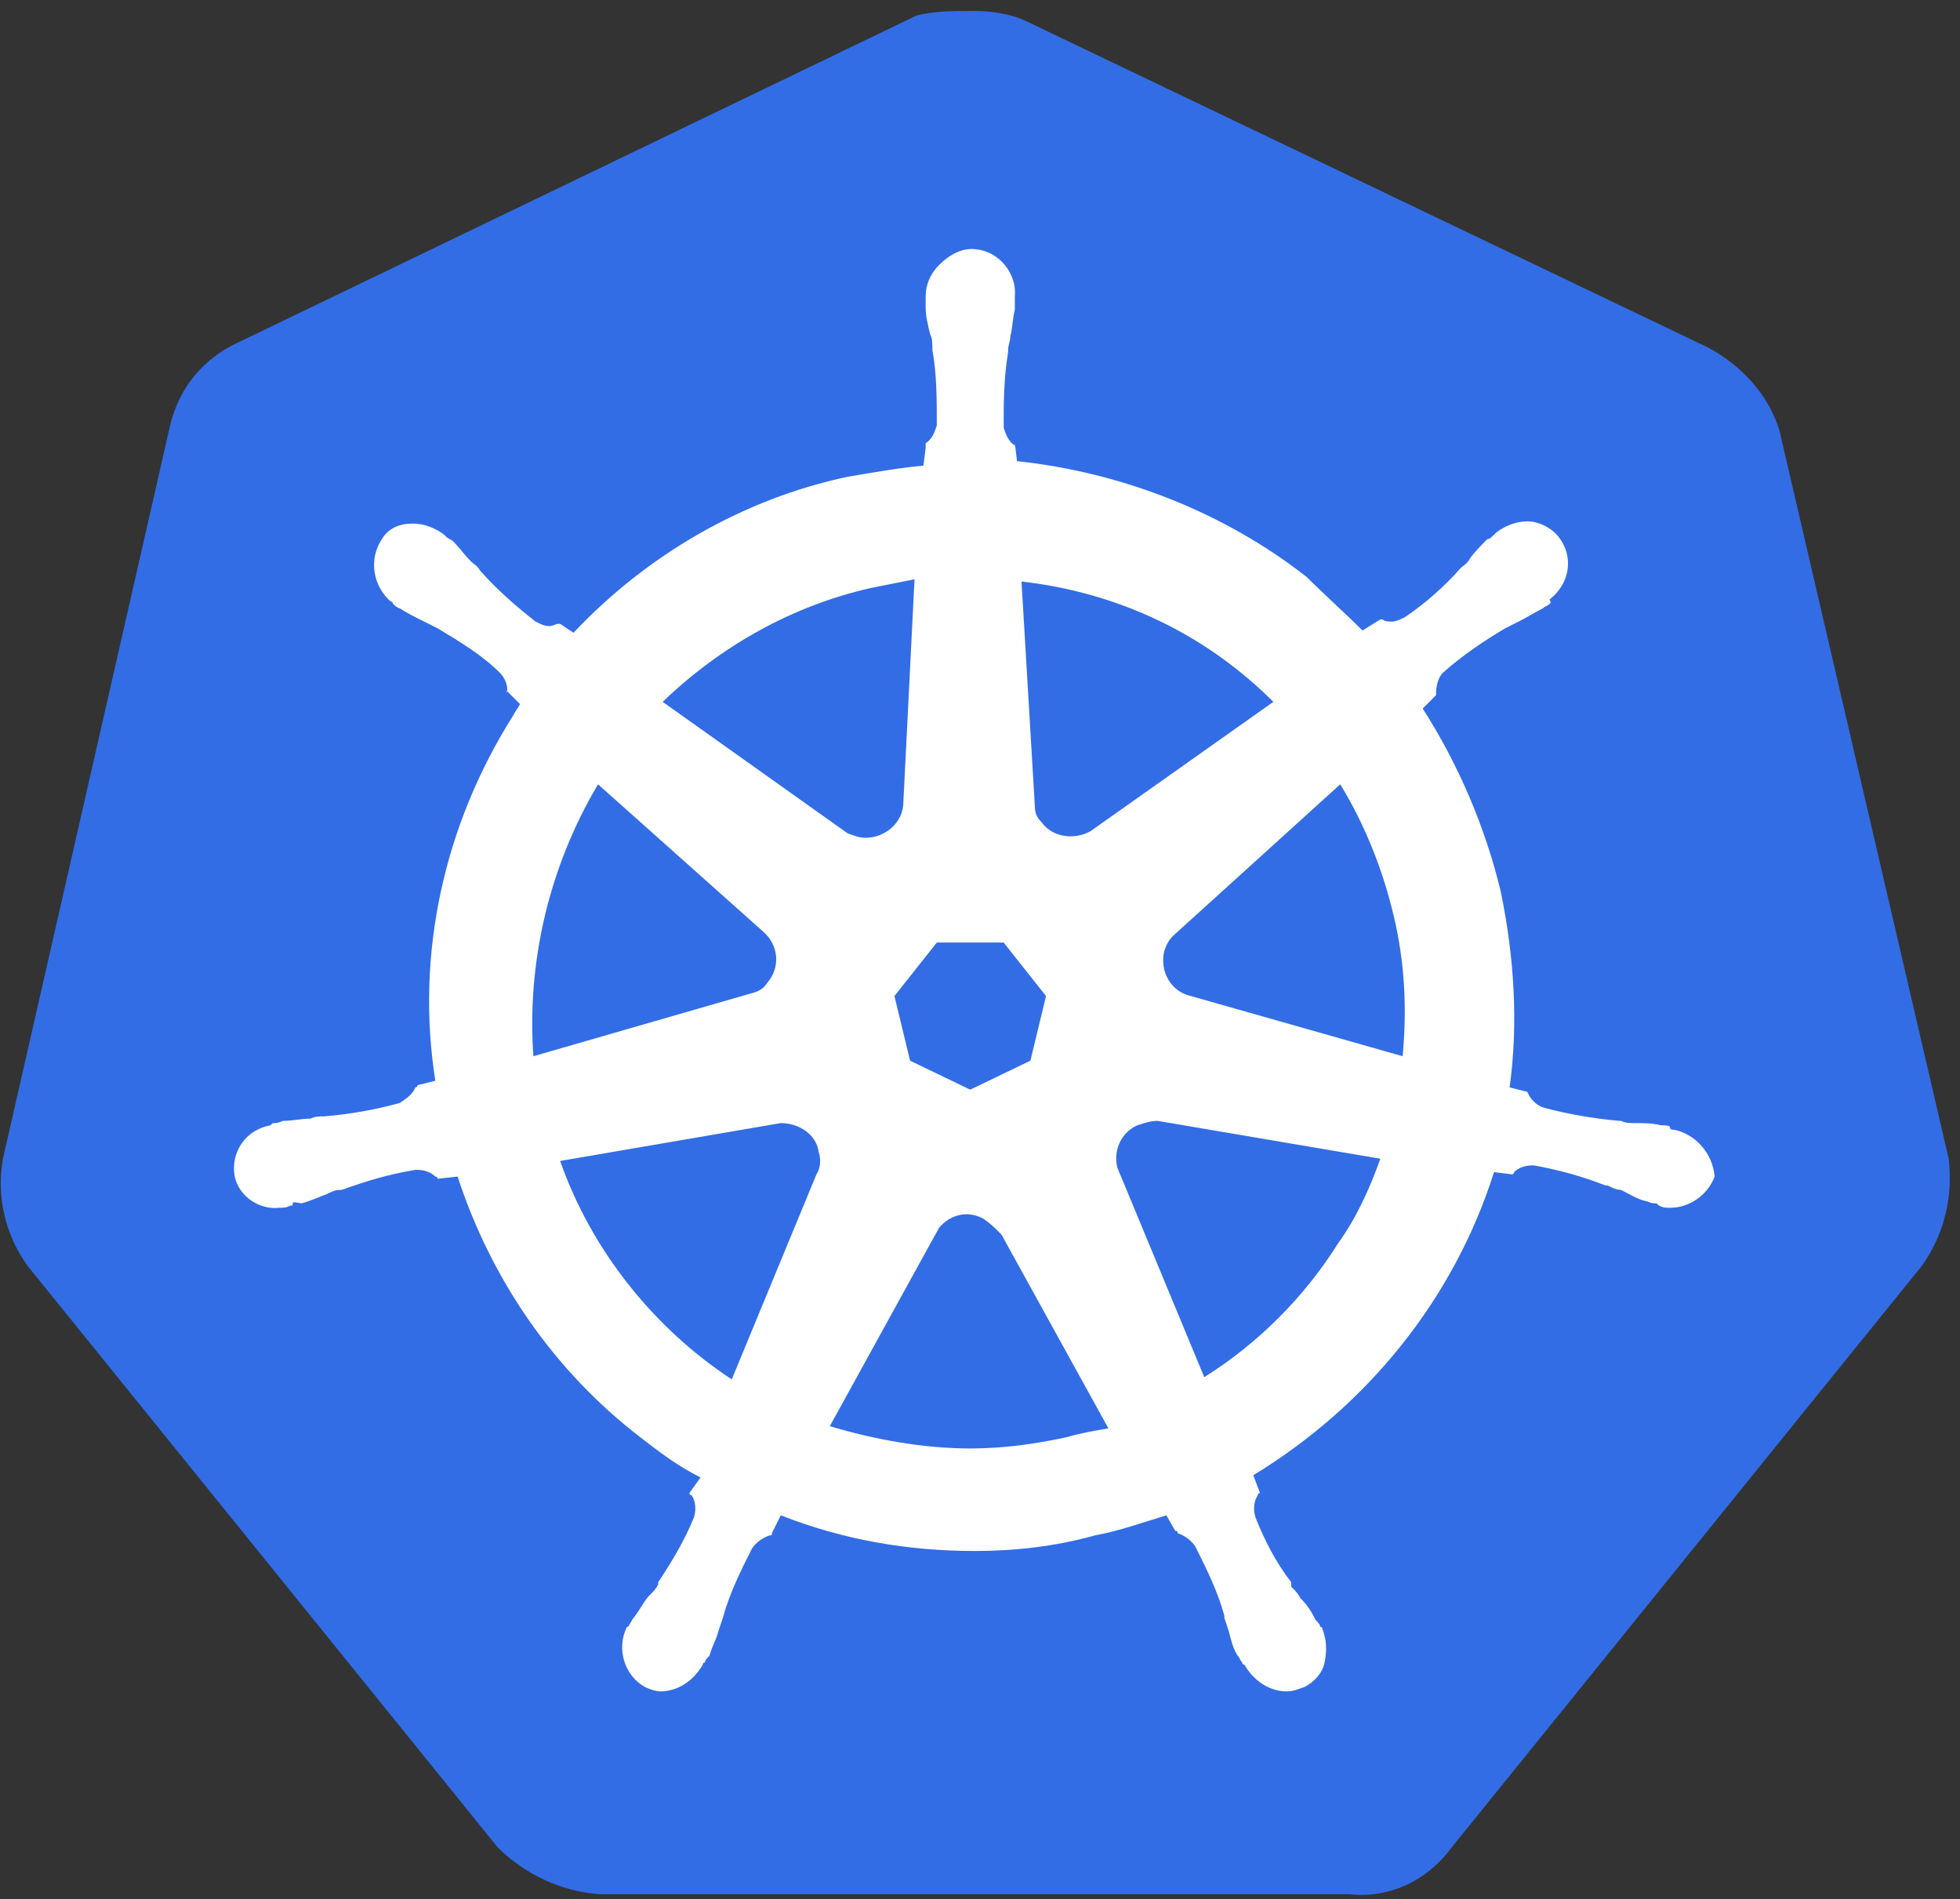
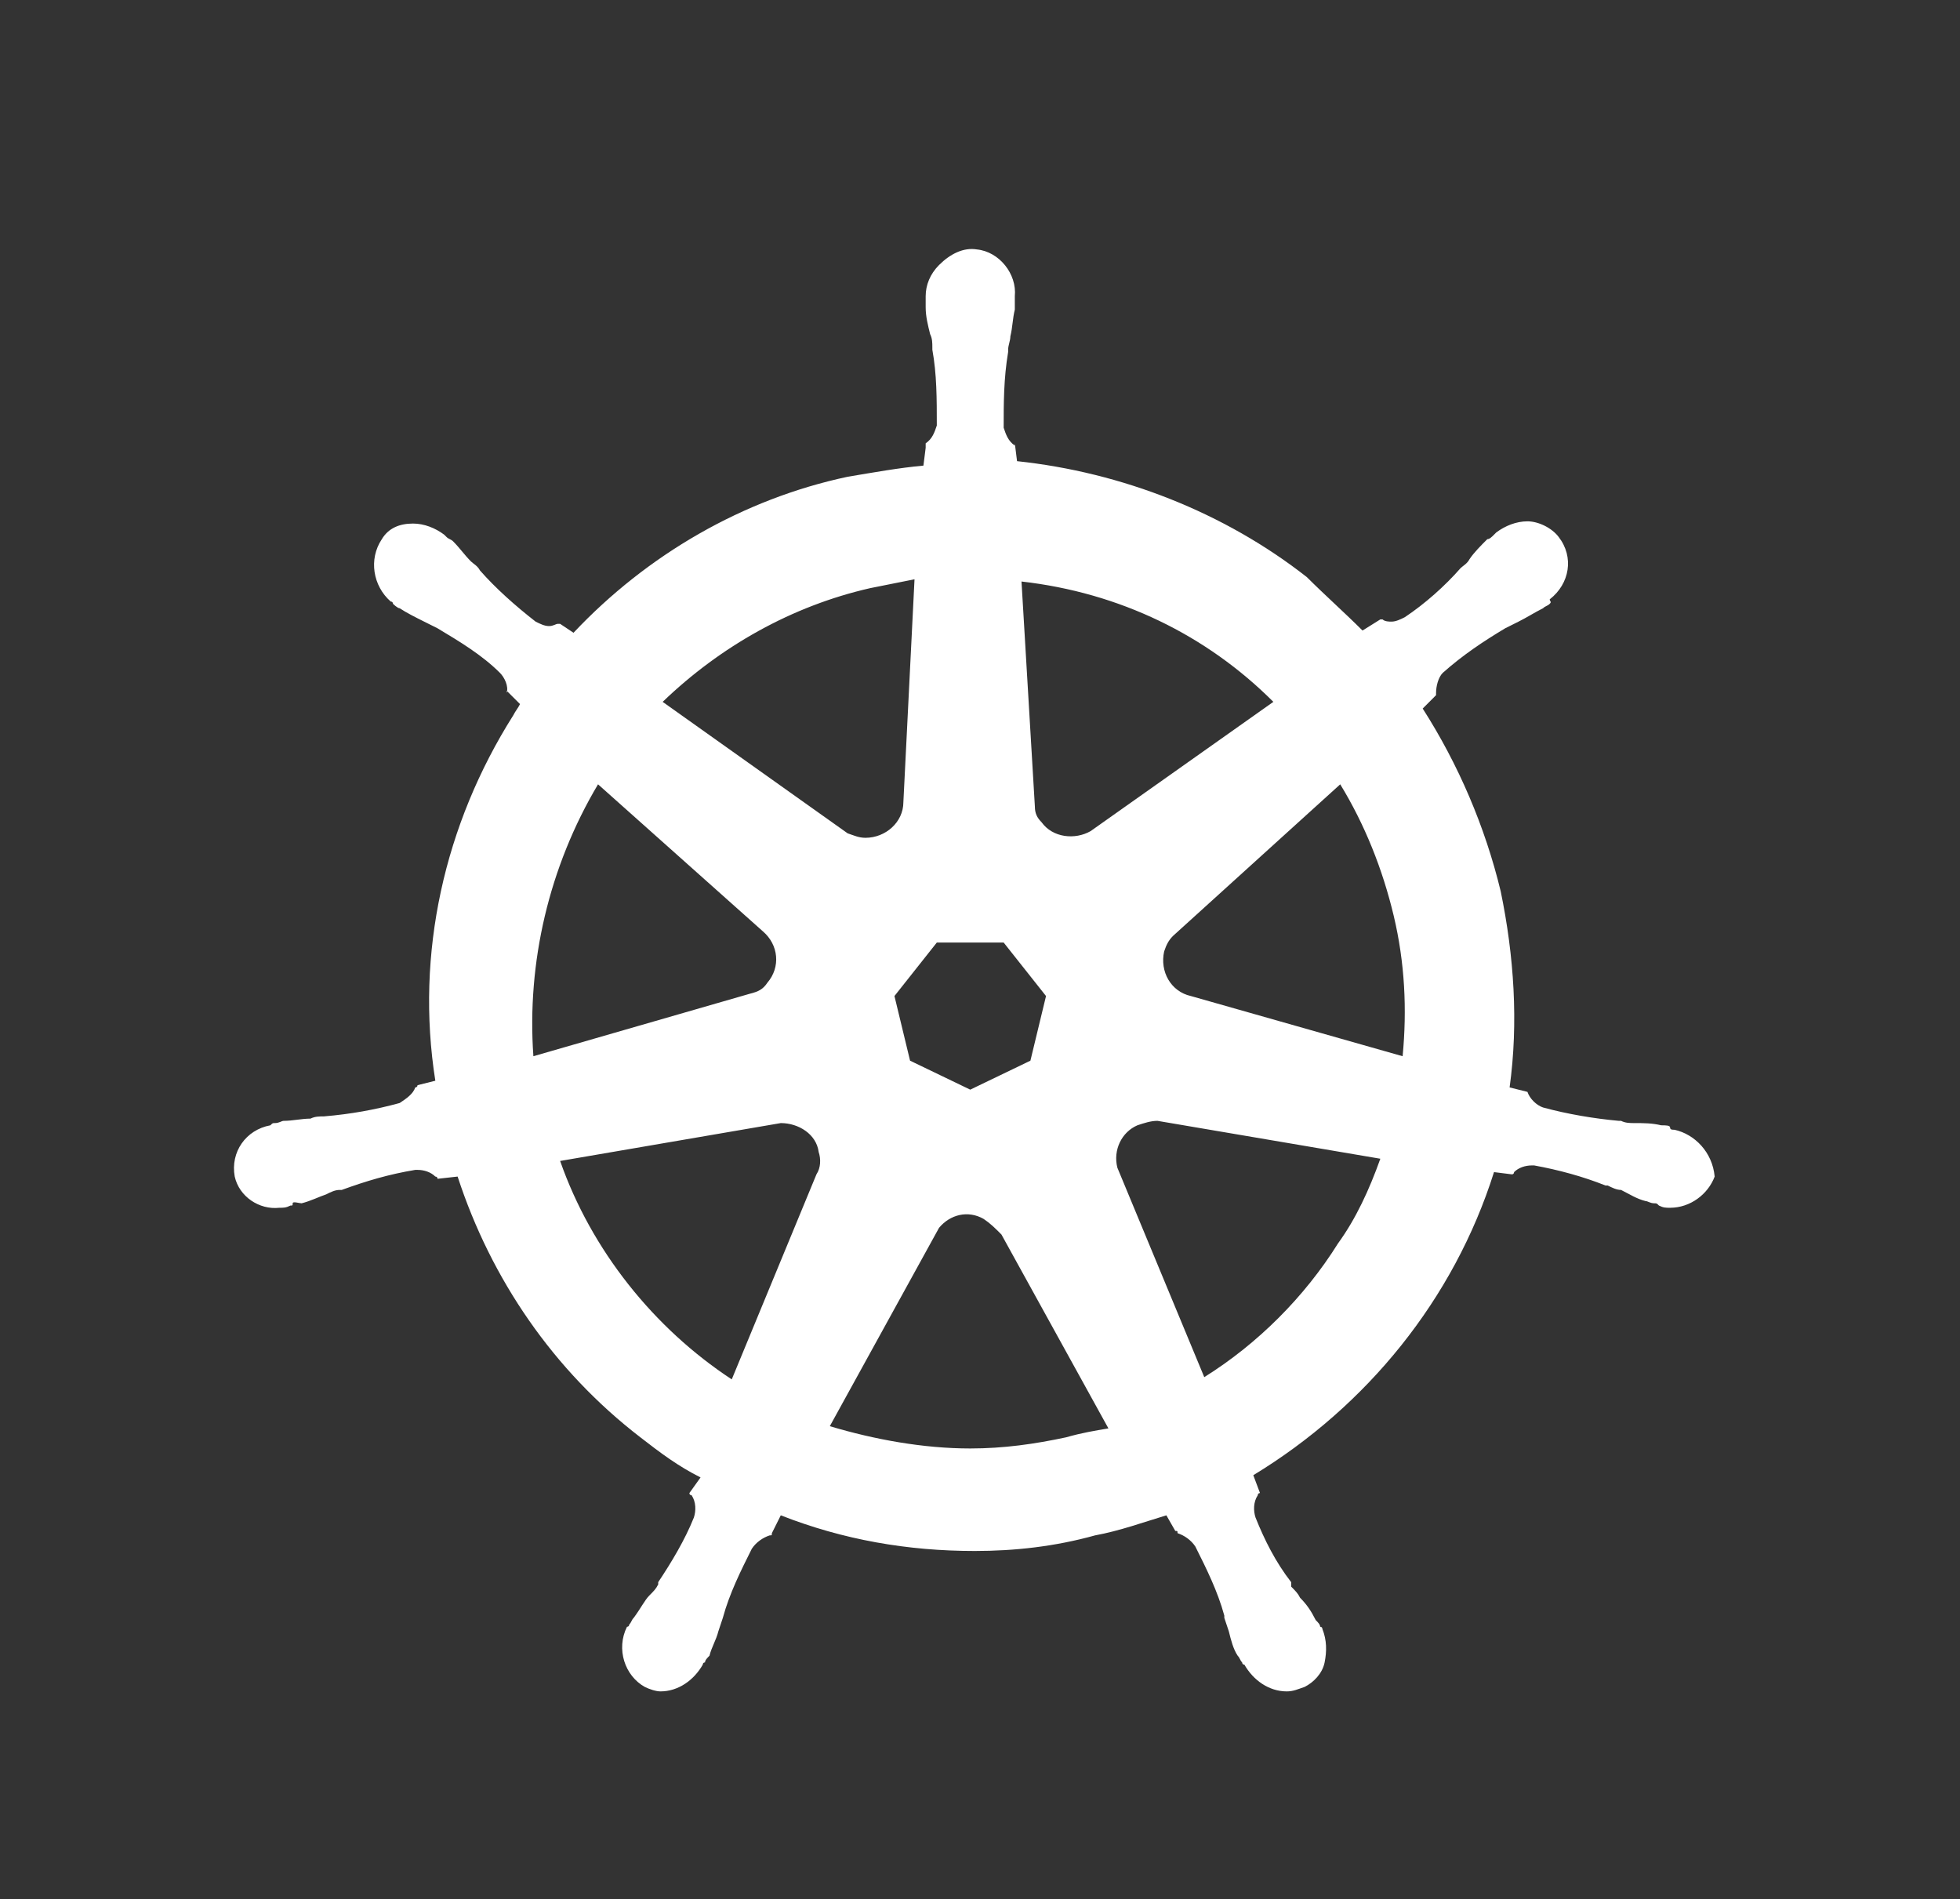
<svg xmlns="http://www.w3.org/2000/svg" width="161" height="156" viewBox="0 0 161 156" fill="none">
  <rect x="0" y="0" width="161" height="156" fill="#333333" stroke="none" />
-   <path d="M146.157 35.315C145.241 32.386 143.044 30.007 140.298 28.542L84.458 1.816C82.994 1.084 81.346 0.901 79.881 0.901C78.417 0.901 76.769 0.901 75.304 1.267L19.464 28.176C16.718 29.458 14.704 31.837 13.972 34.949L0.241 95.175C-0.308 98.287 0.424 101.399 2.255 103.961L40.885 151.739C43.082 153.936 46.194 155.4 49.307 155.583H110.822C114.118 155.949 117.23 154.485 119.244 151.739L157.874 103.961C159.705 101.399 160.437 98.287 160.071 95.175L146.157 35.315Z" fill="#326DE6" />
  <path d="M137.552 92.795C137.369 92.795 137.186 92.795 137.186 92.612C137.186 92.428 136.82 92.428 136.453 92.428C135.721 92.246 134.989 92.246 134.256 92.246C133.89 92.246 133.524 92.246 133.158 92.062H132.975C130.961 91.879 128.764 91.513 126.75 90.964C126.201 90.781 125.652 90.232 125.469 89.683L124.004 89.317C124.736 84.008 124.37 78.516 123.272 73.208C121.99 67.899 119.793 62.773 116.864 58.197L117.962 57.099V56.916C117.962 56.367 118.145 55.634 118.511 55.268C120.159 53.804 121.807 52.705 123.638 51.607C124.004 51.424 124.37 51.241 124.736 51.058C125.469 50.692 126.018 50.326 126.75 49.959C126.933 49.776 127.116 49.776 127.299 49.593C127.482 49.41 127.299 49.41 127.299 49.227C128.947 47.946 129.313 45.749 128.032 44.102C127.482 43.37 126.384 42.82 125.469 42.82C124.553 42.82 123.638 43.186 122.905 43.736L122.722 43.919C122.539 44.102 122.356 44.285 122.173 44.285C121.624 44.834 121.075 45.383 120.708 45.932C120.525 46.298 120.159 46.481 119.976 46.664C118.695 48.129 117.047 49.593 115.399 50.692C115.033 50.875 114.667 51.058 114.301 51.058C114.117 51.058 113.751 51.058 113.568 50.875H113.385L111.921 51.79C110.456 50.326 108.808 48.861 107.343 47.397C100.569 42.088 92.148 38.793 83.543 37.878L83.36 36.413V36.596C82.811 36.23 82.627 35.681 82.444 35.132C82.444 33.118 82.444 31.105 82.811 28.908V28.725C82.811 28.359 82.994 27.993 82.994 27.627C83.177 26.894 83.177 26.162 83.36 25.43V24.332C83.543 22.501 82.078 20.671 80.247 20.488C79.149 20.304 78.05 20.854 77.135 21.769C76.403 22.501 76.037 23.416 76.037 24.332V25.247C76.037 25.979 76.22 26.711 76.403 27.444C76.586 27.81 76.586 28.176 76.586 28.542V28.725C76.952 30.739 76.952 32.752 76.952 34.949C76.769 35.498 76.586 36.047 76.037 36.413V36.779L75.853 38.244C73.84 38.427 71.826 38.793 69.629 39.159C61.024 40.99 53.151 45.566 47.11 51.973L46.011 51.241H45.828C45.645 51.241 45.462 51.424 45.096 51.424C44.73 51.424 44.364 51.241 43.997 51.058C42.35 49.776 40.702 48.312 39.42 46.847C39.237 46.481 38.871 46.298 38.688 46.115C38.139 45.566 37.773 45.017 37.223 44.468C37.04 44.285 36.857 44.285 36.674 44.102C36.491 43.919 36.491 43.919 36.491 43.919C35.759 43.37 34.843 43.003 33.928 43.003C32.829 43.003 31.914 43.37 31.365 44.285C30.266 45.932 30.632 48.129 32.097 49.41C32.28 49.41 32.28 49.593 32.28 49.593C32.28 49.593 32.646 49.959 32.829 49.959C33.379 50.326 34.111 50.692 34.843 51.058C35.209 51.241 35.576 51.424 35.942 51.607C37.773 52.705 39.603 53.804 41.068 55.268C41.434 55.634 41.8 56.367 41.617 56.916V56.733L42.716 57.831C42.533 58.197 42.35 58.38 42.166 58.746C36.491 67.716 34.111 78.333 35.759 88.767L34.294 89.133C34.294 89.317 34.111 89.317 34.111 89.317C33.928 89.866 33.379 90.232 32.829 90.598C30.816 91.147 28.802 91.513 26.605 91.696C26.238 91.696 25.872 91.696 25.506 91.879C24.774 91.879 24.041 92.062 23.309 92.062C23.126 92.062 22.943 92.246 22.577 92.246C22.394 92.246 22.394 92.246 22.211 92.428C20.197 92.795 18.915 94.625 19.281 96.639C19.648 98.286 21.295 99.385 22.943 99.202C23.309 99.202 23.492 99.202 23.858 99.019C24.041 99.019 24.041 99.019 24.041 98.835C24.041 98.652 24.591 98.835 24.774 98.835C25.506 98.652 26.238 98.286 26.788 98.103C27.154 97.92 27.52 97.737 27.886 97.737H28.069C30.083 97.005 31.914 96.456 34.111 96.09H34.294C34.843 96.09 35.392 96.273 35.759 96.639C35.942 96.639 35.942 96.822 35.942 96.822L37.59 96.639C40.336 105.059 45.462 112.565 52.602 118.056C54.25 119.338 55.715 120.436 57.545 121.351L56.63 122.633C56.63 122.816 56.813 122.816 56.813 122.816C57.179 123.365 57.179 124.097 56.996 124.646C56.264 126.477 55.165 128.308 54.067 129.955V130.138C53.884 130.504 53.701 130.687 53.334 131.053C52.968 131.419 52.602 132.152 52.053 132.884C51.87 133.067 51.87 133.25 51.687 133.433C51.687 133.433 51.687 133.616 51.504 133.616C50.588 135.447 51.321 137.643 52.968 138.559C53.334 138.742 53.884 138.925 54.25 138.925C55.715 138.925 56.996 138.009 57.728 136.728C57.728 136.728 57.728 136.545 57.911 136.545C57.911 136.362 58.095 136.179 58.278 135.996C58.461 135.264 58.827 134.714 59.01 133.982L59.376 132.884C59.925 130.87 60.841 129.04 61.756 127.209C62.122 126.66 62.672 126.294 63.221 126.111C63.404 126.111 63.404 126.111 63.404 125.928L64.136 124.463C69.263 126.477 74.572 127.392 80.064 127.392C83.36 127.392 86.655 127.026 89.951 126.111C91.965 125.745 93.978 125.013 95.809 124.463L96.542 125.745C96.725 125.745 96.725 125.745 96.725 125.928C97.274 126.111 97.823 126.477 98.189 127.026C99.105 128.857 100.02 130.687 100.569 132.701V132.884L100.936 133.982C101.119 134.714 101.302 135.447 101.668 135.996C101.851 136.179 101.851 136.362 102.034 136.545C102.034 136.545 102.034 136.728 102.217 136.728C102.95 138.009 104.231 138.925 105.696 138.925C106.245 138.925 106.611 138.742 107.16 138.559C107.893 138.193 108.625 137.46 108.808 136.545C108.991 135.63 108.991 134.714 108.625 133.799C108.625 133.616 108.442 133.616 108.442 133.616C108.442 133.433 108.259 133.25 108.076 133.067C107.71 132.335 107.343 131.786 106.794 131.236C106.611 130.87 106.428 130.687 106.062 130.321V129.955C104.78 128.308 103.865 126.477 103.133 124.646C102.95 124.097 102.95 123.365 103.316 122.816C103.316 122.633 103.499 122.633 103.499 122.633L102.95 121.168C112.287 115.494 119.427 106.707 122.722 96.273L124.187 96.456C124.37 96.456 124.37 96.273 124.37 96.273C124.736 95.907 125.285 95.724 125.835 95.724H126.018C128.032 96.09 130.046 96.639 131.876 97.371H132.059C132.426 97.554 132.792 97.737 133.158 97.737C133.89 98.103 134.44 98.469 135.172 98.652C135.355 98.652 135.538 98.835 135.904 98.835C136.087 98.835 136.087 98.835 136.27 99.019C136.637 99.202 136.82 99.202 137.186 99.202C138.833 99.202 140.298 98.103 140.847 96.639C140.664 94.625 139.2 93.161 137.552 92.795ZM84.641 87.12L79.698 89.5L74.755 87.12L73.473 81.811L76.952 77.418H82.444L85.923 81.811L84.641 87.12ZM114.484 75.221C115.399 79.065 115.582 82.91 115.216 86.754L97.823 81.811C96.175 81.445 95.26 79.798 95.626 78.15C95.809 77.601 95.992 77.235 96.359 76.869L110.09 64.421C112.104 67.716 113.568 71.377 114.484 75.221ZM104.597 57.648L89.585 68.265C88.303 68.997 86.472 68.814 85.557 67.533C85.191 67.167 85.008 66.801 85.008 66.251L83.909 47.763C91.965 48.678 99.105 52.156 104.597 57.648ZM71.46 48.312L75.121 47.58L74.206 65.885C74.206 67.533 72.741 68.814 71.093 68.814C70.544 68.814 70.178 68.631 69.629 68.448L54.433 57.648C59.193 53.072 65.052 49.776 71.46 48.312ZM49.124 64.421L62.672 76.503C63.953 77.601 64.136 79.431 63.038 80.713C62.672 81.262 62.306 81.445 61.573 81.628L43.814 86.754C43.265 79.065 45.096 71.194 49.124 64.421ZM46.011 95.357L64.136 92.246C65.601 92.246 67.066 93.161 67.249 94.625C67.432 95.174 67.432 95.907 67.066 96.456L60.108 113.297C53.701 109.087 48.574 102.68 46.011 95.357ZM87.571 118.056C85.008 118.606 82.444 118.972 79.698 118.972C75.853 118.972 71.826 118.239 68.164 117.141L77.135 100.849C78.05 99.751 79.515 99.385 80.797 100.117C81.346 100.483 81.712 100.849 82.261 101.398L91.049 117.324C89.951 117.507 88.852 117.69 87.571 118.056ZM109.907 102.131C107.16 106.524 103.316 110.368 98.922 113.114L91.782 95.907C91.415 94.442 92.148 92.978 93.429 92.428C93.978 92.246 94.528 92.062 95.077 92.062L113.385 95.174C112.47 97.737 111.371 100.117 109.907 102.131Z" fill="white" />
</svg>